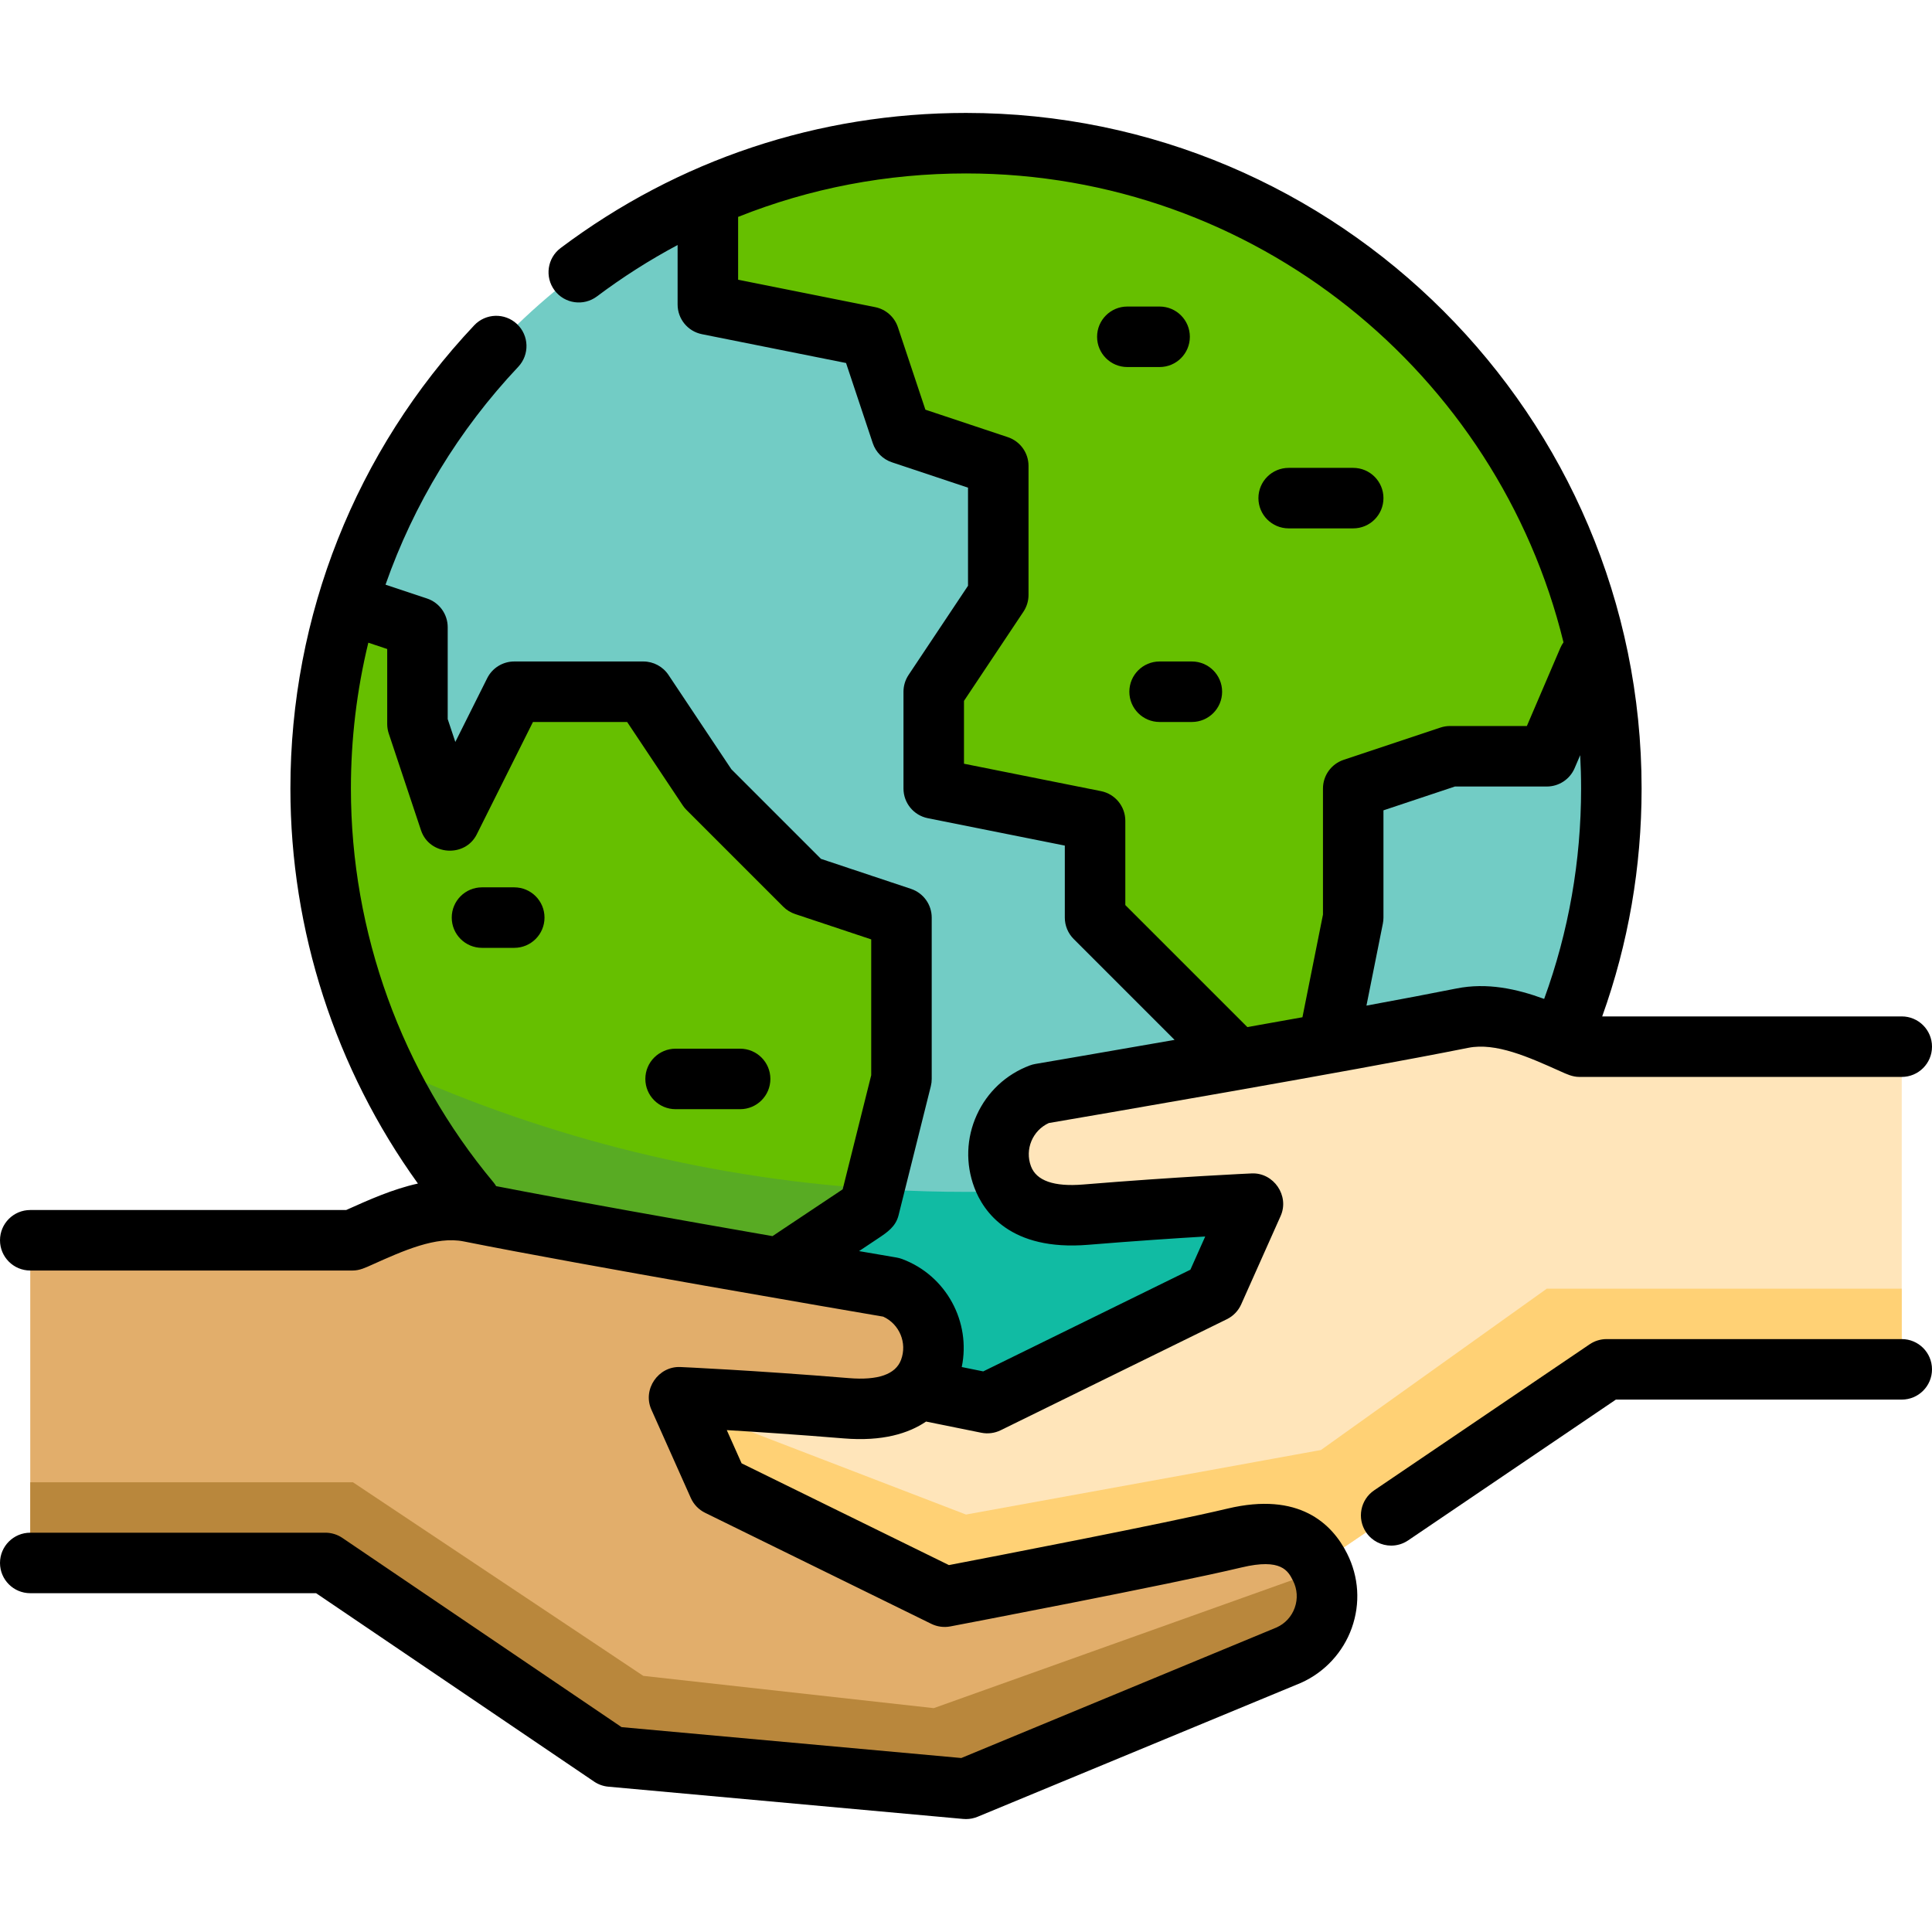
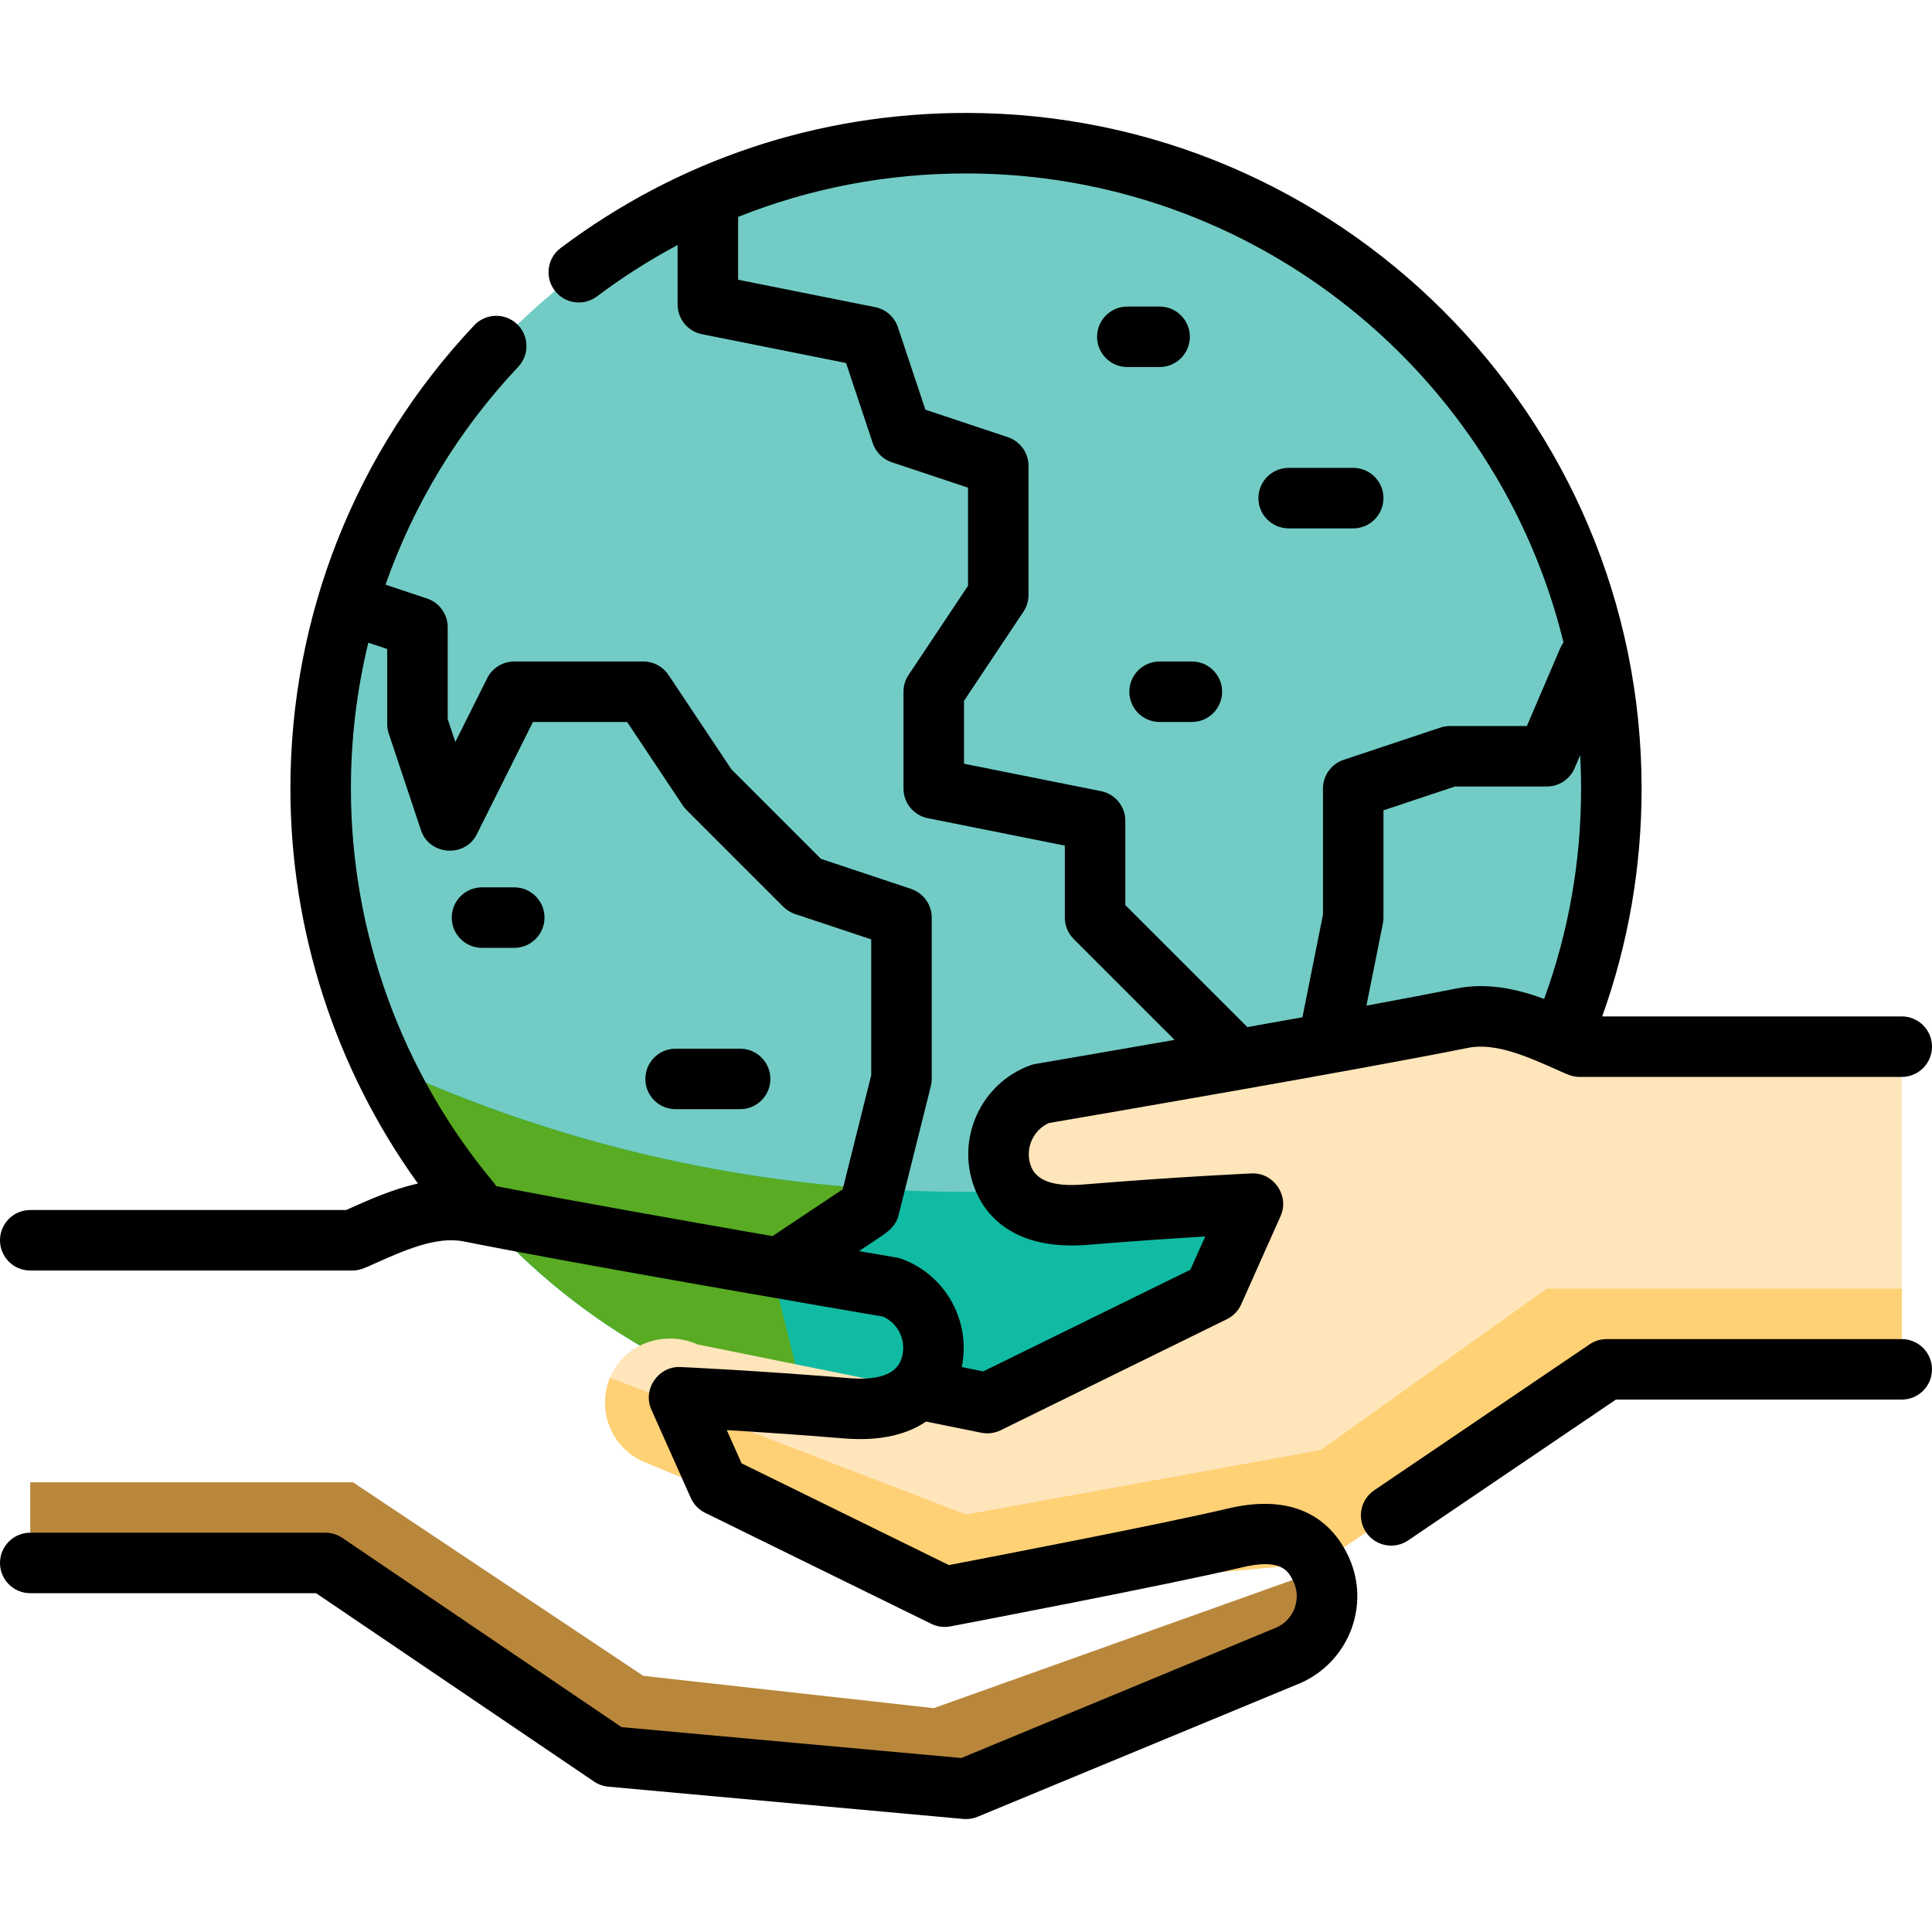
<svg xmlns="http://www.w3.org/2000/svg" height="800px" width="800px" version="1.1" id="Layer_1" viewBox="0 0 512 512" xml:space="preserve">
  <circle style="fill:#72CCC5;" cx="256" cy="208.969" r="171.023" />
  <path style="fill:#11BBA3;" d="M101.208,281.756c27.344,58.051,86.371,98.236,154.792,98.236s127.447-40.185,154.792-98.236  c-47.051,21.87-99.489,34.102-154.792,34.102S148.259,303.626,101.208,281.756z" />
  <g>
-     <path style="fill:#66BF00;" d="M230.347,89.253l8.551,25.653l25.653,8.551v34.205l-17.102,25.653v25.653l42.756,8.551v25.653   l42.756,42.756h17.102l8.551-42.756v-34.205l25.653-8.551h25.653l12.779-29.817C405.283,94.622,337.262,37.946,256,37.946   c-24.326,0-47.459,5.09-68.409,14.244v28.512L230.347,89.253z" />
-     <path style="fill:#66BF00;" d="M204.693,337.236l25.653-17.102l8.551-34.205v-42.756l-25.653-8.551l-25.653-25.653l-17.102-25.653   h-34.205l-17.102,34.205l-8.551-25.653v-25.653l-18.537-6.179c-4.622,15.505-7.117,31.928-7.117,48.935   c0,80.038,54.985,147.226,129.239,165.872l-0.972-3.4L204.693,337.236z" />
-   </g>
+     </g>
  <path style="fill:#58AB23;" d="M214.216,374.841l-0.972-3.4l-8.551-34.205l25.653-17.102l1.275-5.1  c-46.344-3.035-90.339-14.649-130.42-33.28C122.786,327.573,164.111,362.259,214.216,374.841z" />
  <path style="fill:#FFE5BA;" d="M162.171,363.99c4.144-8.224,14.264-11.457,22.673-7.705l76.809,15.548l59.953-29.43l10.454-23.427  c0,0-19.102,0.839-44.343,2.917c-9.414,0.775-18.701-1.176-22.013-10.022c-3.31-8.846,1.176-18.701,10.022-22.013  c0,0,78.234-13.316,111.804-20.039c10.446-2.092,21.286,3.213,31.016,7.555h85.437v85.511h-78.216l-75.704,51.307L256,422.745  l-85.535-35.423C161.589,383.364,157.747,372.771,162.171,363.99z" />
  <path style="fill:#FFD175;" d="M409.921,341.511l-59.858,42.756L256,401.37l-94.315-36.275c-3.59,8.547,0.271,18.433,8.78,22.23  L256,422.747l94.063-8.551l75.704-51.307h78.216v-21.378H409.921z" />
-   <path style="fill:#E2AE6B;" d="M349.829,415.297c-4.144-8.224-14.264-11.457-22.673-7.705l-76.809,15.548l-59.953-29.43  l-10.454-23.427c0,0,19.102,0.839,44.343,2.917c9.414,0.775,18.701-1.176,22.013-10.022c3.31-8.846-1.176-18.701-10.022-22.013  c0,0-78.234-13.316-111.804-20.039c-10.446-2.092-21.286,3.213-31.016,7.555H8.017v85.511h78.216l75.704,51.307L256,474.052  l85.535-35.423C350.411,434.671,354.253,424.078,349.829,415.297z" />
  <path style="fill:#B9873C;" d="M247.449,452.676l-76.96-8.551l-76.96-51.307H8.017v21.378h78.216l75.704,51.307L256,474.054  l85.535-35.423c8.641-3.857,12.488-13.994,8.604-22.631L247.449,452.676z" />
  <path d="M315.324,89.253c0-4.427-3.589-8.017-8.017-8.017h-8.551c-4.427,0-8.017,3.589-8.017,8.017c0,4.427,3.589,8.017,8.017,8.017  h8.551C311.734,97.269,315.324,93.68,315.324,89.253z" />
  <path d="M358.614,140.025c4.427,0,8.017-3.589,8.017-8.017c0-4.427-3.589-8.017-8.017-8.017h-17.102  c-4.427,0-8.017,3.589-8.017,8.017c0,4.427,3.589,8.017,8.017,8.017H358.614z" />
  <path d="M315.858,175.299h-8.551c-4.427,0-8.017,3.589-8.017,8.017s3.589,8.017,8.017,8.017h8.551c4.427,0,8.017-3.589,8.017-8.017  S320.285,175.299,315.858,175.299z" />
  <path d="M144.301,243.173c0-4.427-3.589-8.017-8.017-8.017h-8.551c-4.427,0-8.017,3.589-8.017,8.017s3.589,8.017,8.017,8.017h8.551  C140.711,251.19,144.301,247.601,144.301,243.173z" />
  <path d="M179.04,293.946h17.102c4.427,0,8.017-3.589,8.017-8.017c0-4.427-3.589-8.017-8.017-8.017H179.04  c-4.427,0-8.017,3.589-8.017,8.017C171.023,290.356,174.612,293.946,179.04,293.946z" />
  <path d="M503.983,354.873h-78.216c-1.603,0-3.17,0.481-4.498,1.381l-57.095,38.695c-3.665,2.484-4.623,7.468-2.139,11.134  c1.55,2.287,4.075,3.52,6.643,3.52c1.548,0,3.113-0.448,4.49-1.381l55.059-37.315h75.756c4.427,0,8.017-3.589,8.017-8.017  C512,358.462,508.411,354.873,503.983,354.873z" />
  <path d="M325.294,399.795c-16.355,3.903-62.326,12.765-73.821,14.969l-54.941-26.969l-3.927-8.8  c7.868,0.468,18.739,1.186,31.02,2.198c10.227,0.84,17.131-1.307,21.792-4.465l14.646,2.965c1.724,0.348,3.544,0.114,5.123-0.662  l59.953-29.43c1.684-0.826,3.024-2.217,3.788-3.929l10.454-23.427c2.386-5.348-1.831-11.537-7.674-11.276  c-0.192,0.009-19.546,0.87-44.649,2.937c-7.745,0.639-12.405-0.991-13.846-4.842c-1.68-4.489,0.434-9.486,4.73-11.448  c8.692-1.484,79.77-13.647,111.163-19.933c7.297-1.461,15.982,2.439,24.38,6.211c1.642,0.736,3.21,1.5,5.061,1.5h85.437  c4.427,0,8.017-3.589,8.017-8.017c0-4.427-3.589-8.017-8.017-8.017h-79.386c6.933-19.326,10.442-39.598,10.442-60.392  c0-98.723-80.317-179.04-179.04-179.04c-39.104,0-76.254,12.381-107.434,35.804c-3.54,2.659-4.253,7.684-1.595,11.224  c2.659,3.539,7.684,4.253,11.224,1.595c6.827-5.129,13.973-9.67,21.378-13.619v15.768c0,3.821,2.697,7.111,6.444,7.861l38.194,7.638  l7.08,21.24c0.798,2.394,2.677,4.272,5.071,5.071l20.172,6.724v25.999l-15.755,23.634c-0.878,1.317-1.347,2.865-1.347,4.447v25.653  c0,3.821,2.697,7.111,6.444,7.861l36.311,7.262v19.082c0,2.126,0.844,4.165,2.348,5.668l26.741,26.741  c-20.517,3.586-36.541,6.316-36.894,6.376c-0.5,0.085-0.991,0.217-1.465,0.395c-6.284,2.352-11.276,7.01-14.056,13.116  c-2.78,6.107-3.016,12.93-0.665,19.213c2.399,6.408,9.51,16.905,30.178,15.202c12.274-1.01,23.149-1.728,31.02-2.198l-3.927,8.8  l-54.898,26.948l-5.695-1.153c2.478-11.918-4.046-24.226-15.793-28.623c-0.475-0.178-0.965-0.31-1.465-0.395  c-0.168-0.029-3.893-0.664-9.957-1.706c1.7-1.133,3.399-2.266,5.099-3.399c2.373-1.582,4.62-3.1,5.365-6.082l8.551-34.205  c0.159-0.636,0.239-1.289,0.239-1.944v-42.756c0-3.45-2.208-6.514-5.481-7.605l-23.858-7.953L193.82,203.86l-16.662-24.992  c-1.487-2.23-3.989-3.57-6.67-3.57h-34.205c-3.037,0-5.813,1.716-7.17,4.432l-8.447,16.894l-2.019-6.058v-24.353  c0-3.45-2.208-6.514-5.481-7.605l-10.999-3.666c7.465-21.281,19.348-40.942,35.175-57.738c3.037-3.223,2.886-8.296-0.337-11.332  s-8.296-2.885-11.332,0.337C94.26,119.544,76.96,163.142,76.96,208.969c0,37.629,11.927,74.34,33.793,104.683  c-6.643,1.468-12.952,4.293-18.809,6.923l-0.205,0.093H8.017c-4.427,0-8.017,3.589-8.017,8.017c0,4.427,3.589,8.017,8.017,8.017  h85.437c1.85,0,3.42-0.764,5.061-1.5c8.397-3.772,17.084-7.675,24.38-6.211c31.392,6.286,102.469,18.449,111.163,19.933  c4.296,1.961,6.41,6.958,4.729,11.448c-1.441,3.851-6.098,5.481-13.846,4.842c-25.103-2.066-44.456-2.929-44.649-2.937  c-5.839-0.246-10.065,5.917-7.674,11.276l10.454,23.427c0.764,1.713,2.105,3.103,3.788,3.929l59.953,29.43  c1.56,0.765,3.326,1.003,5.032,0.679c2.365-0.451,58.151-11.088,77.169-15.626c10.608-2.532,12.368,0.962,13.653,3.515  c1.135,2.252,1.297,4.793,0.456,7.154c-0.832,2.336-2.525,4.184-4.774,5.213l-83.594,34.618l-90.035-8.185l-73.993-50.147  c-1.324-0.898-2.891-1.379-4.495-1.379H8.017c-4.427,0-8.017,3.589-8.017,8.017c0,4.427,3.589,8.017,8.017,8.017h75.756  l73.667,49.926c1.122,0.761,2.421,1.225,3.771,1.348l94.063,8.551c0.243,0.022,0.484,0.033,0.726,0.033  c1.05,0,2.093-0.206,3.068-0.61l85.535-35.423c0.067-0.028,0.134-0.057,0.2-0.086c6.24-2.784,11.135-8.075,13.427-14.513  c2.326-6.531,1.884-13.544-1.242-19.749C352.996,403.767,344.255,395.272,325.294,399.795z M385.957,261.962  c-6.519,1.305-14.775,2.869-23.833,4.537l4.35-21.754c0.104-0.517,0.156-1.044,0.156-1.572v-28.426l18.938-6.313h24.353  c3.207,0,6.106-1.911,7.369-4.858l1.475-3.443c0.157,2.926,0.242,5.871,0.242,8.835c0,19.215-3.294,37.934-9.788,55.753  C401.913,262.05,394.104,260.331,385.957,261.962z M298.221,239.853V217.52c0-3.821-2.697-7.111-6.444-7.861l-36.311-7.262v-16.654  l15.756-23.634c0.878-1.317,1.347-2.865,1.347-4.447v-34.205c0-3.45-2.208-6.514-5.481-7.605l-21.85-7.283l-7.283-21.85  c-0.91-2.729-3.212-4.762-6.034-5.326l-36.311-7.262V57.48c19.01-7.592,39.391-11.517,60.392-11.517  c76.534,0,140.907,53.022,158.341,124.261c-0.326,0.459-0.611,0.956-0.842,1.493l-8.863,20.684h-20.368  c-0.862,0-1.718,0.139-2.535,0.412l-25.653,8.551c-3.274,1.091-5.481,4.155-5.481,7.605v33.41l-5.441,27.204  c-4.844,0.871-9.748,1.745-14.598,2.605L298.221,239.853z M97.608,170.323l5.006,1.669v19.875c0,0.862,0.139,1.718,0.412,2.535  l8.551,25.653c2.21,6.631,11.646,7.311,14.775,1.05l14.886-29.773h24.96l14.722,22.083c0.293,0.439,0.628,0.849,1.002,1.222  l25.653,25.653c0.88,0.88,1.953,1.543,3.134,1.937l20.172,6.724v35.991l-7.56,30.241l-18.605,12.403  c-23.214-4.047-53.556-9.424-73.235-13.247c-0.211-0.351-0.441-0.694-0.712-1.018c-24.359-29.201-37.775-66.261-37.775-104.354  C92.994,195.807,94.565,182.85,97.608,170.323z" />
</svg>